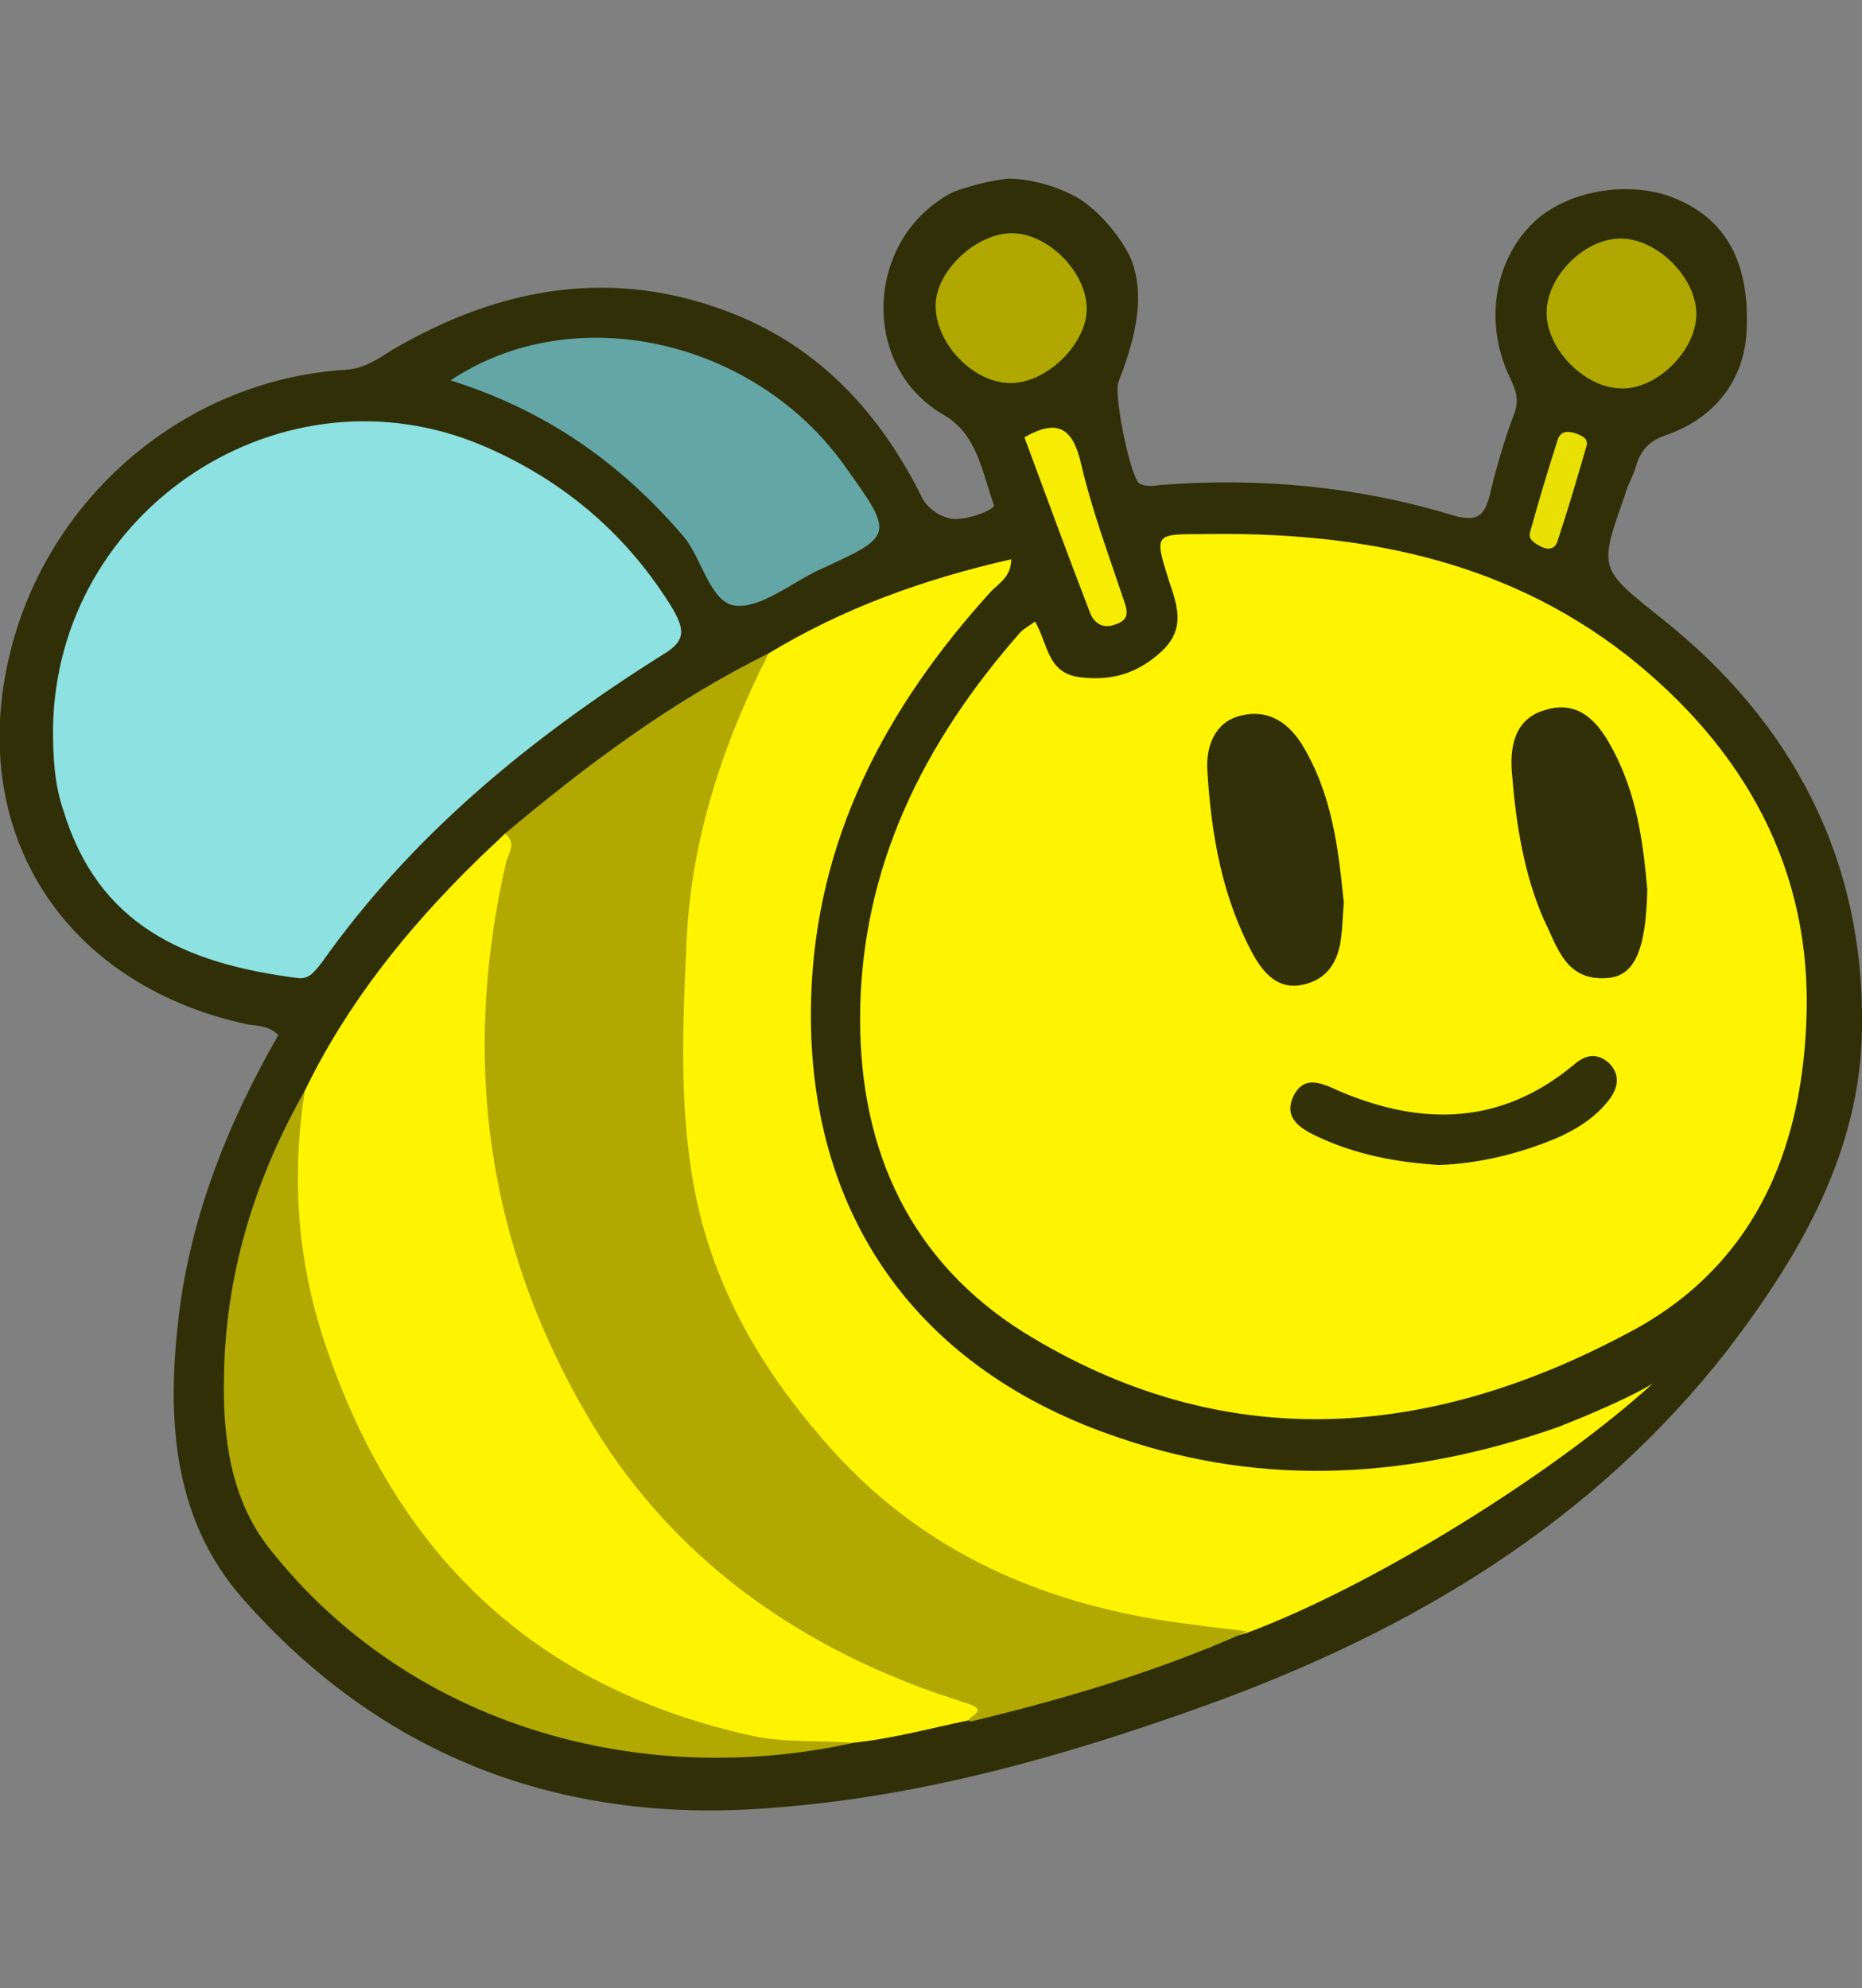
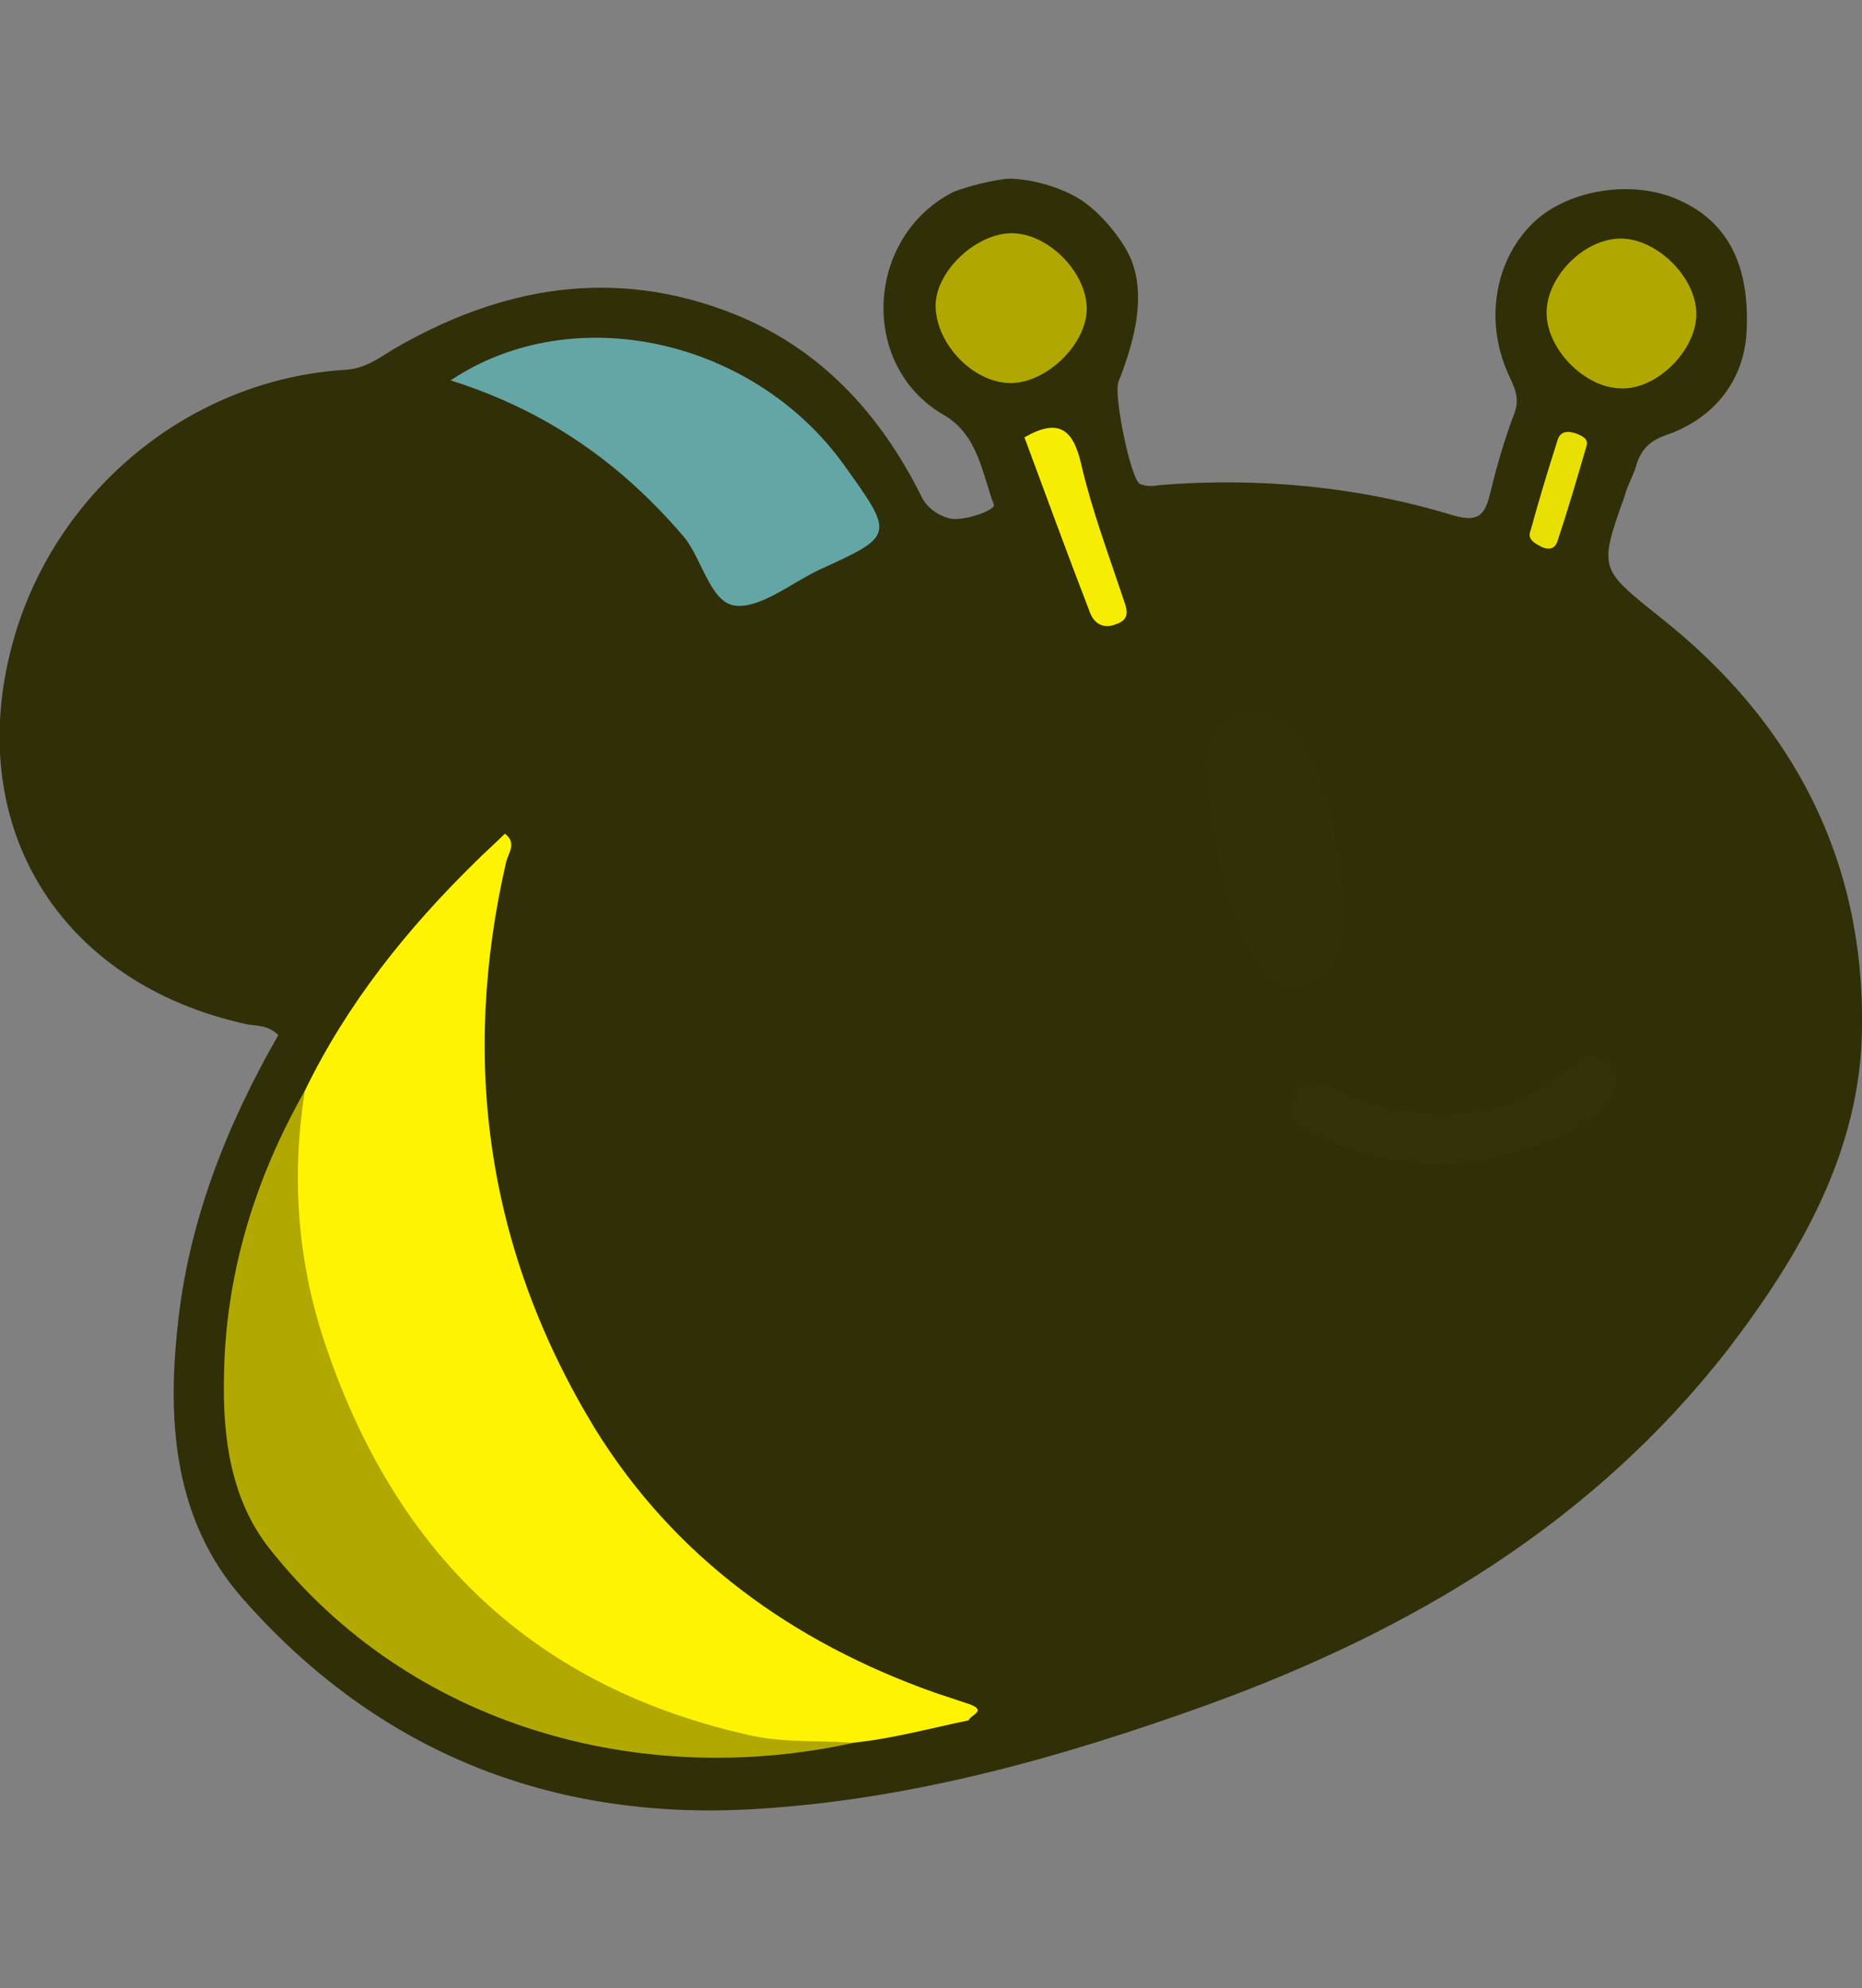
<svg xmlns="http://www.w3.org/2000/svg" version="1.1" id="helperBeeOneGraphic" x="0px" y="0px" viewBox="0 0 140.5 150" enable-background="new 0 0 140.5 150" xml:space="preserve">
  <rect x="0" y="0" width="140.5" height="150" fill="#808080" stroke="none" />
  <g id="helperBee_2_">
    <path fill="#312F08" d="M85.4,19.7c0.9,2.4,0.5,5.3-1,9.1c-0.4,0.9,0.9,7.3,1.6,7.7c0.4,0.2,1,0.2,1.5,0.1c7.5-0.6,15,0.1,22.2,2.3   c1.8,0.5,2.3,0,2.7-1.5c0.5-2.1,1.1-4.2,1.9-6.3c0.4-1.2-0.1-2-0.5-2.9c-1.8-4-1-8.6,1.9-11.4c2.6-2.5,7.5-3.3,11-1.7   c3.6,1.6,5.3,4.8,5.1,9.7c-0.1,3.7-2.3,6.7-6,8c-1.2,0.4-1.9,1-2.3,2.2c-0.2,0.8-0.7,1.6-0.9,2.4c-2,5.6-1.9,5.5,2.7,9.2   c10,7.9,15.4,18.3,15.2,31c-0.1,9.2-4.6,17-10.1,24.2c-10.2,13.1-23.8,21.2-39.2,26.8c-11.1,4-22.4,7.2-34.3,7.9   c-15.3,0.9-28.4-4.3-38.6-15.9c-5.1-5.8-5.7-13.1-4.9-20.5c0.8-7.9,3.7-15.2,7.6-22c-0.7-0.7-1.5-0.7-2.3-0.8C4.3,74.2-3,62,1.1,48   c3.3-11.2,13.4-19.4,25-20.1c1.4-0.1,2.4-0.8,3.5-1.5c8.2-4.8,16.8-6.3,25.8-2.7c6.5,2.6,11,7.5,14.1,13.7c0.4,0.9,1.3,1.5,2.1,1.7   c1,0.3,3.5-0.6,3.4-1c-0.9-2.4-1.2-5.3-3.8-6.8c-6.4-3.7-5.9-13.4,0.7-16.8c0.2-0.1,2.2-0.8,4-1c0.7-0.1,3.5,0.2,5.7,1.6   C83.5,16.4,85,18.6,85.4,19.7z" />
-     <path fill="#FEF402" d="M78.1,46.9c1,1.7,0.9,3.9,3.4,4.2c2.4,0.3,4.4-0.3,6.2-2c1.8-1.7,1.1-3.5,0.5-5.3c-1.1-3.5-1.1-3.5,2.5-3.5   c11.6-0.2,22.6,1.8,32,9.1c8.9,7,14.1,16.2,13.6,27.7c-0.4,10-4.1,18.6-13.5,23.5c-15.2,8.1-30.6,9.2-45.6-0.1   C68.8,95.2,64.9,87,64.9,76.9c0-11.4,4.8-20.9,12.1-29.2C77.3,47.4,77.7,47.2,78.1,46.9z" />
-     <path fill="#8DE1E1" d="M4,55c0.2-16.6,17.4-27.9,32.6-21.3c6,2.6,10.8,6.7,14.2,12.3c0.9,1.6,0.9,2.4-0.8,3.4   C40,55.7,31.1,63,24.3,72.6c-0.5,0.6-0.9,1.3-1.8,1.2c-8.7-1.1-15.1-4.1-17.7-12.6C4.1,59.2,4,57.1,4,55z" />
-     <path fill="#FEF402" d="M58,49.3c5.6-3.4,11.7-5.6,18.3-7.1c0,1.3-0.9,1.8-1.5,2.4c-8,8.8-13.3,18.8-13.6,30.9   c-0.4,16.1,8,27.9,23.3,33c11.1,3.8,22.1,3,33-0.8c0.5-0.2,4.9-1.9,7.2-3.3c-7.6,6.9-21.2,15.3-30.6,18.8c-3.2,1-6.4,0-9.5-0.7   C69.2,119,59,109.5,53.2,95c-1.1-2.8-1.7-5.7-1.9-8.6c-0.7-11.6-0.6-23.1,4.5-34C56.3,51.2,56.9,50,58,49.3z" />
-     <path fill="#B1A901" d="M58,49.3c-3.5,6.9-5.9,14.2-6.2,21.9c-0.3,6.5-0.6,13,0.8,19.5c1.5,6.8,4.9,12.6,9.4,17.8   c7.4,8.7,17.1,12.8,28.2,14.1c1.3,0.2,2.6,0.3,3.9,0.5c-6.7,3-13.8,5.1-20.9,6.8c-0.4-0.9-1.4-1-2.2-1.3   c-10.2-3.5-18.8-9.2-25-18.1c-5.4-7.7-8.7-16.3-9.7-25.9c-0.8-7.4-0.1-14.6,1.8-21.7C44.3,57.7,50.7,52.9,58,49.3z" />
    <path fill="#FEF402" d="M38.1,62.9c0.9,0.7,0.3,1.4,0.1,2.1c-3.5,15.2-1.4,29.5,6.7,42.8c6,9.7,14.9,16.1,25.6,19.9   c0.9,0.3,1.8,0.6,2.7,0.9c1.3,0.5,0,0.8-0.1,1.2c-2.9,0.6-5.8,1.4-8.8,1.7c-10.3,1.5-19-2.5-26.6-8.8c-9.1-7.6-14.2-17.6-15.7-29.4   c-0.5-3.7-0.6-7.4,1-11c3.2-6.6,7.7-12.2,12.9-17.3C36.6,64.3,37.4,63.6,38.1,62.9z" />
-     <path fill="#B1A901" d="M23,82.3c-1,6.4-0.6,12.7,1.5,19c5.3,15.9,15.8,26.1,32.4,29.7c2.5,0.5,5,0.3,7.5,0.5   c-15.9,3.5-33.4-1.1-44.1-14.7c-2.9-3.7-3.5-8.4-3.4-12.9C17,96.2,19.2,89,23,82.3z" />
+     <path fill="#B1A901" d="M23,82.3c-1,6.4-0.6,12.7,1.5,19c5.3,15.9,15.8,26.1,32.4,29.7c2.5,0.5,5,0.3,7.5,0.5   c-15.9,3.5-33.4-1.1-44.1-14.7c-2.9-3.7-3.5-8.4-3.4-12.9C17,96.2,19.2,89,23,82.3" />
    <path fill="#64A6A6" d="M34,28.7c9.3-6.2,22.9-3.1,29.7,6.4c3.8,5.3,3.8,5.3-1.9,7.9c-2.1,1-4.4,2.9-6.3,2.7   c-1.9-0.2-2.5-3.5-3.9-5.2C46.9,35,41.3,31,34,28.7z" />
    <path fill="#B0A801" d="M76.4,28.9c-2.8,0.1-5.7-2.8-5.8-5.7c-0.1-2.6,2.9-5.5,5.6-5.6c2.8-0.1,5.8,2.9,5.8,5.7   C82,25.9,79.1,28.8,76.4,28.9z" />
    <path fill="#B0A801" d="M128,23.7c0,2.8-3.1,5.8-5.8,5.6c-2.7-0.1-5.5-3-5.5-5.7c0-2.7,2.8-5.6,5.6-5.6C125,18,128,20.9,128,23.7z" />
    <path fill="#F7ED02" d="M77.3,33c2.6-1.5,3.7-0.6,4.3,2.1c0.8,3.4,2,6.6,3.1,9.9c0.3,0.9,0.7,1.7-0.5,2.1c-1,0.4-1.7-0.1-2-1   C80.5,41.7,78.9,37.3,77.3,33z" />
    <path fill="#E9E003" d="M119.7,33.7c-0.7,2.4-1.4,4.8-2.2,7.2c-0.2,0.5-0.6,0.6-1.1,0.4c-0.6-0.3-1.2-0.6-0.9-1.3   c0.6-2.2,1.3-4.5,2-6.7c0.2-0.8,0.8-0.8,1.4-0.6C119.4,32.9,119.9,33.1,119.7,33.7z" />
-     <path fill="#323008" d="M124.3,67.1c-0.1,4.7-1,6.6-3.1,6.7c-3.1,0.2-3.7-2.4-4.7-4.4c-1.5-3.4-2.1-7.2-2.4-10.9   c-0.2-2,0.1-4.2,2.4-4.9c2.4-0.8,3.9,0.6,5,2.6C123.6,59.9,124,63.9,124.3,67.1z" />
    <path fill="#323008" d="M101.4,68.1c-0.1,1.2-0.1,1.9-0.2,2.6c-0.2,1.8-1,3.2-2.9,3.6c-1.8,0.4-2.9-0.8-3.7-2.2   c-2.4-4.4-3.2-9.1-3.5-14c-0.1-1.7,0.5-3.6,2.5-4.1c2-0.5,3.5,0.4,4.6,2.1C100.6,60,101,64.3,101.4,68.1z" />
    <path fill="#333108" d="M108.6,87.9c-3.3-0.2-6.3-0.8-9.1-2.1c-1.3-0.6-2.7-1.4-1.9-3.1c0.8-1.6,2.1-1,3.4-0.4   c6.3,2.7,12.3,2.6,17.8-2c0.8-0.7,1.7-0.9,2.6-0.1c0.9,0.9,0.7,1.9,0,2.8c-1,1.3-2.4,2.2-4,2.9C114.5,87.1,111.5,87.8,108.6,87.9z" />
  </g>
</svg>